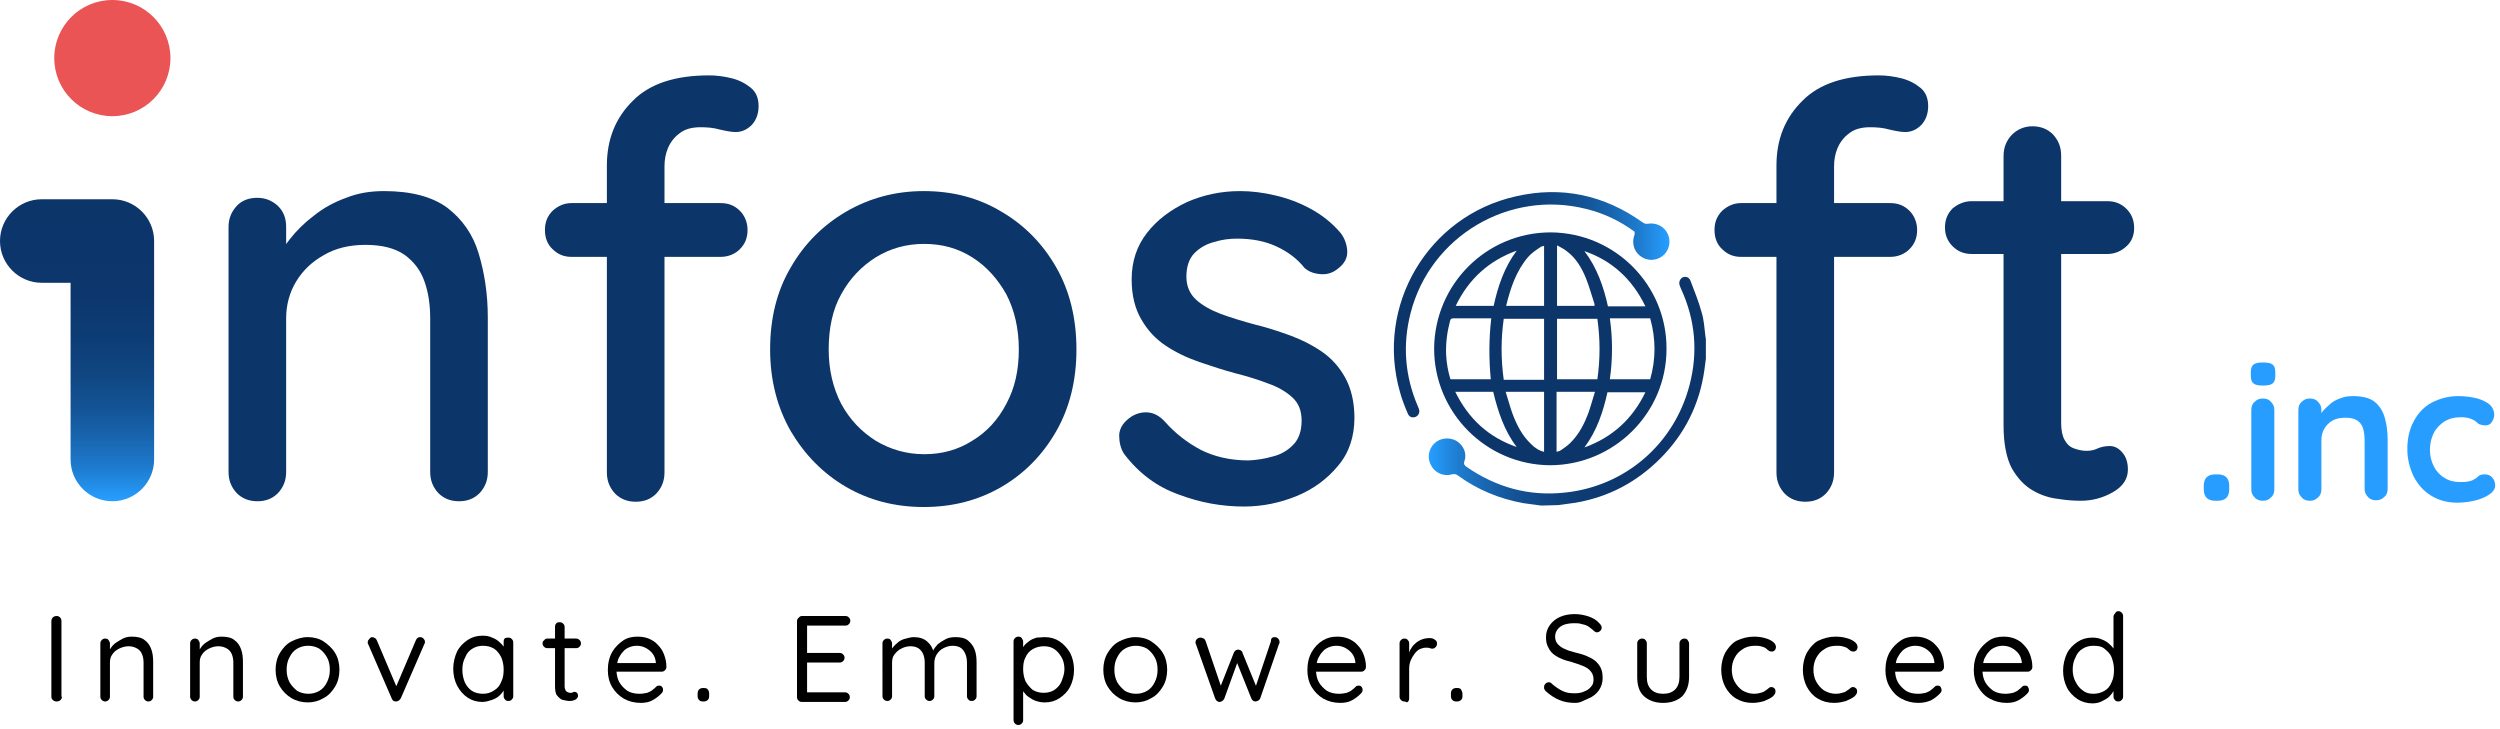
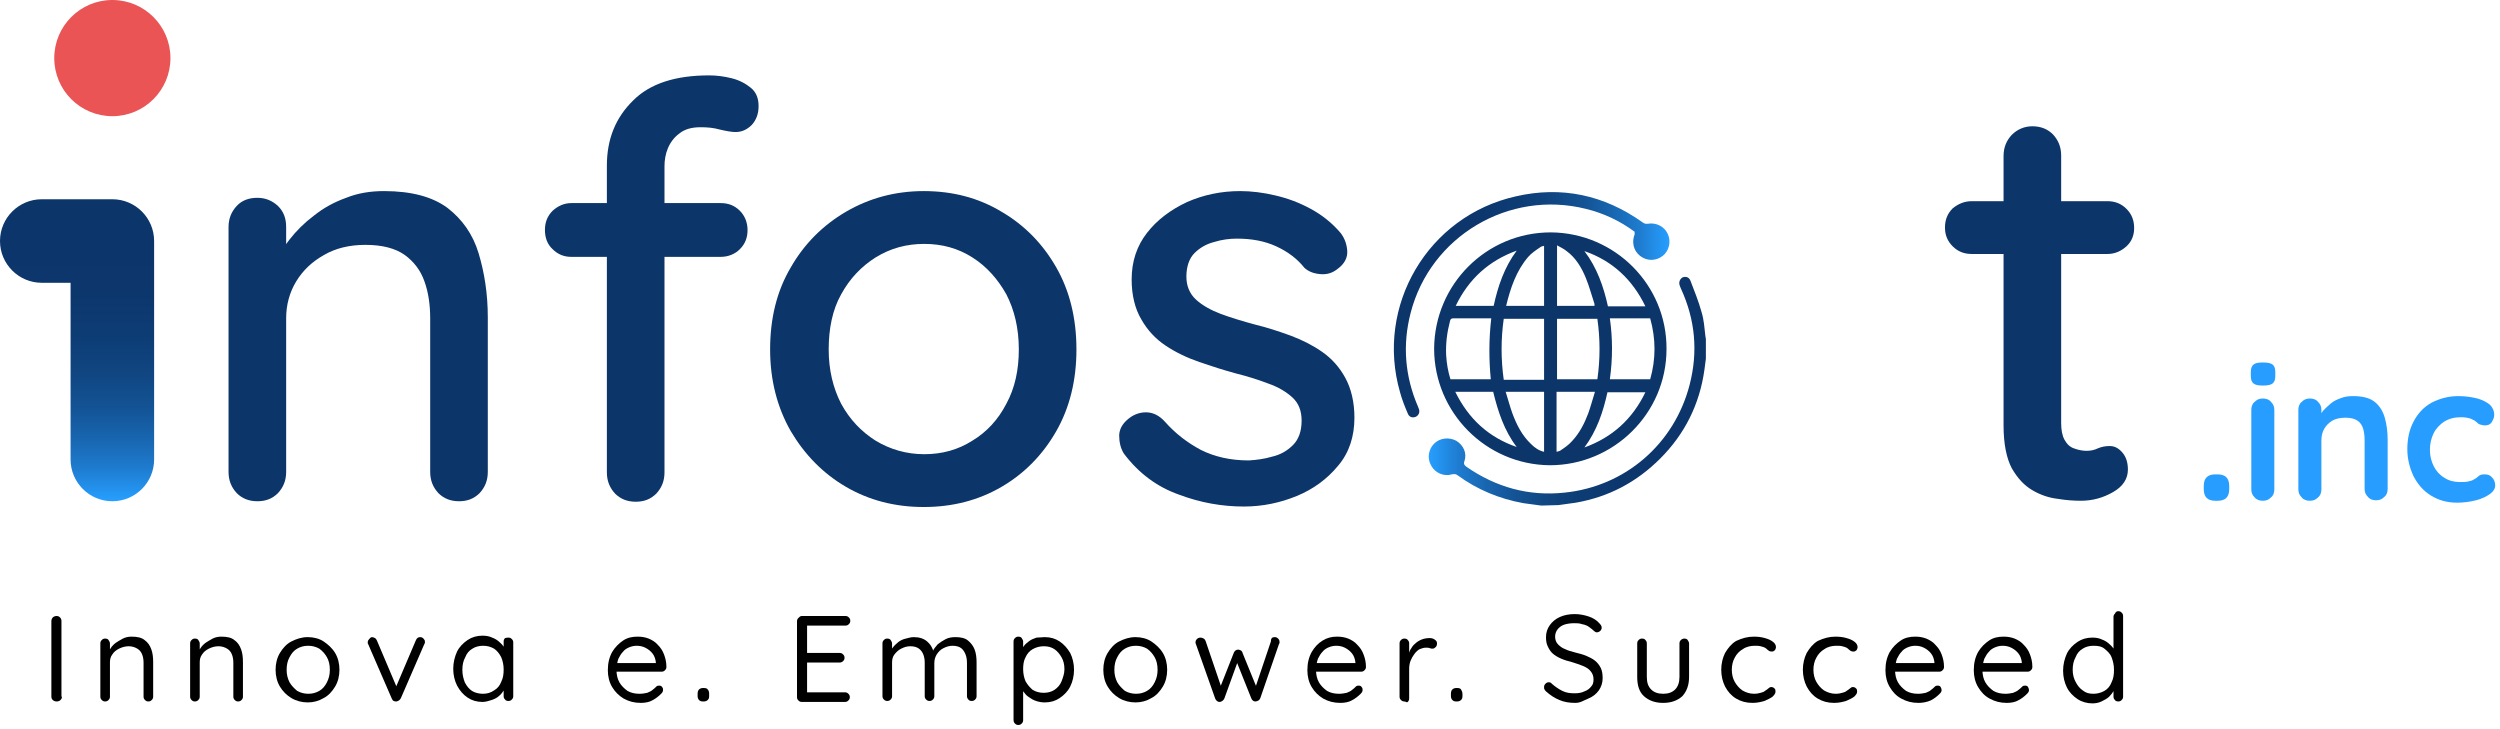
<svg xmlns="http://www.w3.org/2000/svg" version="1.1" id="Layer_2_00000108272206160685435170000014711028215123073940_" x="0px" y="0px" viewBox="0 0 520.7 151.8" style="enable-background:new 0 0 520.7 151.8;" xml:space="preserve">
  <style type="text/css">
	.st0{enable-background:new    ;}
	.st1{fill:#0C356A;}
	.st2{fill:url(#SVGID_1_);}
	.st3{fill:url(#SVGID_00000141456586949587356600000007378602639257653157_);}
	.st4{fill:#EA5455;}
	.st5{fill:url(#SVGID_00000072991552883141919590000002171076838576153753_);}
	.st6{fill:#279EFF;}
</style>
  <g id="Layer_1-2">
    <g class="st0">
      <path class="st1" d="M80,39.8c5.7,0,10.1,1.2,13.2,3.5c3.1,2.4,5.3,5.5,6.5,9.5c1.2,4,1.9,8.4,1.9,13.3v32.2    c0,1.8-0.6,3.2-1.7,4.4c-1.2,1.2-2.6,1.7-4.3,1.7c-1.8,0-3.2-0.6-4.3-1.7c-1.1-1.2-1.7-2.6-1.7-4.4v-32c0-2.9-0.4-5.5-1.2-7.7    c-0.8-2.3-2.2-4.1-4.1-5.5c-2-1.4-4.7-2.1-8.2-2.1c-3.3,0-6.2,0.7-8.6,2.1c-2.5,1.4-4.4,3.2-5.8,5.5c-1.4,2.3-2.1,4.9-2.1,7.7v32    c0,1.8-0.6,3.2-1.7,4.4c-1.2,1.2-2.6,1.7-4.3,1.7c-1.8,0-3.2-0.6-4.3-1.7c-1.1-1.2-1.7-2.6-1.7-4.4V47.3c0-1.8,0.6-3.2,1.7-4.4    c1.1-1.2,2.6-1.7,4.3-1.7c1.7,0,3.1,0.6,4.3,1.7c1.2,1.2,1.7,2.6,1.7,4.4v6.7l-2.2,1.2c0.6-1.8,1.5-3.5,2.9-5.3    c1.4-1.8,3.1-3.5,5.1-5c2-1.6,4.2-2.8,6.7-3.7C74.6,40.2,77.2,39.8,80,39.8z" />
    </g>
    <g class="st0">
      <path class="st1" d="M150.1,42.3c1.6,0,2.9,0.5,4,1.6c1,1,1.6,2.4,1.6,4c0,1.6-0.5,2.9-1.6,4c-1,1-2.4,1.6-4,1.6H119    c-1.5,0-2.8-0.5-3.9-1.6c-1.1-1-1.6-2.4-1.6-4c0-1.6,0.5-2.9,1.6-4c1.1-1,2.4-1.6,3.9-1.6H150.1z M147.7,15.7    c1.5,0,3.1,0.2,4.7,0.6c1.6,0.4,2.9,1.1,4,2c1.1,0.9,1.6,2.2,1.6,3.8c0,1.6-0.5,2.9-1.4,3.9c-1,1-2.1,1.5-3.4,1.5    c-0.8,0-1.9-0.2-3.2-0.5c-1.4-0.4-2.7-0.5-4.1-0.5c-1.8,0-3.3,0.4-4.4,1.3c-1.1,0.8-1.9,1.9-2.4,3.1c-0.5,1.2-0.7,2.5-0.7,3.7    v63.8c0,1.8-0.6,3.2-1.7,4.4c-1.2,1.2-2.6,1.7-4.3,1.7c-1.8,0-3.2-0.6-4.3-1.7c-1.1-1.2-1.7-2.6-1.7-4.4V34.5    c0-5.5,1.8-10,5.5-13.6C135.4,17.4,140.7,15.7,147.7,15.7z" />
    </g>
    <g class="st0">
      <path class="st1" d="M224.2,72.8c0,6.4-1.4,12.1-4.2,17c-2.8,4.9-6.6,8.8-11.4,11.6c-4.8,2.8-10.2,4.2-16.2,4.2    s-11.4-1.4-16.2-4.2c-4.8-2.8-8.6-6.7-11.5-11.6c-2.8-4.9-4.3-10.6-4.3-17c0-6.5,1.4-12.2,4.3-17.1c2.8-4.9,6.7-8.8,11.5-11.6    c4.8-2.8,10.2-4.3,16.2-4.3s11.4,1.4,16.2,4.3c4.8,2.8,8.6,6.7,11.4,11.6C222.8,60.6,224.2,66.3,224.2,72.8z M212.2,72.8    c0-4.4-0.9-8.2-2.6-11.5c-1.8-3.2-4.1-5.8-7.1-7.7c-3-1.9-6.3-2.8-10-2.8c-3.7,0-7,0.9-10.1,2.8c-3,1.9-5.4,4.4-7.2,7.7    c-1.8,3.2-2.6,7.1-2.6,11.5c0,4.2,0.9,8,2.6,11.3c1.8,3.3,4.2,5.8,7.2,7.7c3,1.8,6.4,2.8,10.1,2.8c3.7,0,7-0.9,10-2.8    c3-1.8,5.4-4.4,7.1-7.7C211.4,80.8,212.2,77,212.2,72.8z" />
      <path class="st1" d="M234.1,94.5c-0.7-1.1-1-2.4-1-3.9c0.1-1.5,0.9-2.7,2.5-3.8c1.1-0.7,2.3-1,3.5-0.9c1.2,0.1,2.4,0.7,3.5,1.9    c2.2,2.5,4.7,4.4,7.5,5.9c2.8,1.4,6.1,2.2,10,2.2c1.6-0.1,3.2-0.3,4.9-0.8c1.7-0.4,3.1-1.2,4.3-2.4c1.2-1.2,1.8-2.9,1.8-5.1    c0-2-0.6-3.6-1.9-4.8c-1.3-1.2-3-2.2-5-2.9c-2.1-0.8-4.3-1.5-6.7-2.1c-2.6-0.7-5.1-1.5-7.7-2.4c-2.6-0.9-4.9-2-7-3.4    c-2.1-1.4-3.8-3.2-5.1-5.5c-1.3-2.2-2-5-2-8.3c0-3.8,1.1-7,3.2-9.7c2.1-2.7,4.9-4.8,8.3-6.4c3.4-1.5,7.1-2.3,11.1-2.3    c2.3,0,4.8,0.3,7.3,0.9c2.6,0.6,5,1.5,7.4,2.8c2.4,1.3,4.5,3,6.2,5c0.8,1,1.3,2.3,1.4,3.7c0.1,1.4-0.5,2.7-2,3.8    c-1,0.8-2.1,1.2-3.5,1.1c-1.4-0.1-2.5-0.5-3.4-1.3c-1.5-1.9-3.5-3.4-5.9-4.5c-2.4-1.1-5.1-1.6-8.2-1.6c-1.5,0-3.1,0.2-4.7,0.7    c-1.6,0.4-3,1.2-4.1,2.3c-1.1,1.1-1.7,2.8-1.7,4.9c0,2,0.7,3.6,2,4.8c1.3,1.2,3.1,2.2,5.2,3c2.2,0.8,4.5,1.5,7.1,2.2    c2.5,0.6,4.9,1.4,7.4,2.3c2.4,0.9,4.6,2,6.6,3.4c2,1.4,3.6,3.2,4.8,5.4c1.2,2.2,1.9,5,1.9,8.3c0,3.9-1.1,7.3-3.4,10    c-2.3,2.8-5.2,4.9-8.6,6.3s-7.1,2.2-11,2.2c-4.6,0-9.1-0.8-13.6-2.5C241,101.4,237.2,98.6,234.1,94.5z" />
    </g>
    <g class="st0">
-       <path class="st1" d="M393.7,42.3c1.6,0,2.9,0.5,4,1.6c1,1,1.6,2.4,1.6,4c0,1.6-0.5,2.9-1.6,4c-1,1-2.4,1.6-4,1.6h-31.1    c-1.5,0-2.8-0.5-3.9-1.6c-1.1-1-1.6-2.4-1.6-4c0-1.6,0.5-2.9,1.6-4c1.1-1,2.4-1.6,3.9-1.6H393.7z M391.3,15.7    c1.5,0,3.1,0.2,4.7,0.6c1.6,0.4,2.9,1.1,4,2c1.1,0.9,1.6,2.2,1.6,3.8c0,1.6-0.5,2.9-1.4,3.9c-1,1-2.1,1.5-3.4,1.5    c-0.8,0-1.9-0.2-3.2-0.5c-1.4-0.4-2.7-0.5-4.1-0.5c-1.8,0-3.3,0.4-4.4,1.3c-1.1,0.8-1.9,1.9-2.4,3.1c-0.5,1.2-0.7,2.5-0.7,3.7    v63.8c0,1.8-0.6,3.2-1.7,4.4c-1.2,1.2-2.6,1.7-4.3,1.7c-1.8,0-3.2-0.6-4.3-1.7c-1.1-1.2-1.7-2.6-1.7-4.4V34.5    c0-5.5,1.8-10,5.5-13.6C379,17.4,384.3,15.7,391.3,15.7z" />
-     </g>
+       </g>
    <g class="st0">
      <path class="st1" d="M410.7,41.9h28.2c1.6,0,2.9,0.5,4,1.6s1.6,2.4,1.6,4c0,1.5-0.5,2.8-1.6,3.8c-1.1,1-2.4,1.6-4,1.6h-28.2    c-1.6,0-2.9-0.5-4-1.6c-1.1-1.1-1.6-2.4-1.6-3.9c0-1.6,0.5-2.9,1.6-4C407.8,42.5,409.1,41.9,410.7,41.9z M423.3,26.3    c1.8,0,3.2,0.6,4.3,1.7c1.1,1.2,1.7,2.6,1.7,4.4v55.7c0,1.4,0.2,2.6,0.7,3.5c0.5,0.9,1.1,1.5,2,1.8c0.8,0.3,1.7,0.5,2.6,0.5    c0.9,0,1.7-0.2,2.3-0.5c0.7-0.3,1.5-0.5,2.5-0.5s1.8,0.4,2.6,1.3c0.8,0.9,1.2,2.1,1.2,3.6c0,1.9-1,3.5-3.1,4.7    c-2.1,1.2-4.3,1.8-6.7,1.8c-1.4,0-3-0.1-4.8-0.4c-1.8-0.2-3.6-0.8-5.3-1.8c-1.7-1-3.1-2.5-4.3-4.6c-1.1-2.1-1.7-5.1-1.7-8.9V32.5    c0-1.8,0.6-3.2,1.7-4.4C420.2,26.9,421.7,26.3,423.3,26.3z" />
    </g>
    <linearGradient id="SVGID_1_" gradientUnits="userSpaceOnUse" x1="297.612" y1="71.442" x2="355.56" y2="71.442" gradientTransform="matrix(1 0 0 -1 0 153)">
      <stop offset="0" style="stop-color:#279EFF" />
      <stop offset="3.000000e-02" style="stop-color:#2495F2" />
      <stop offset="0.11" style="stop-color:#1E7BCE" />
      <stop offset="0.21" style="stop-color:#1865AF" />
      <stop offset="0.31" style="stop-color:#135395" />
      <stop offset="0.42" style="stop-color:#104682" />
      <stop offset="0.55" style="stop-color:#0D3C74" />
      <stop offset="0.71" style="stop-color:#0C366C" />
      <stop offset="1" style="stop-color:#0C356A" />
    </linearGradient>
    <path class="st2" d="M321,105.3c-1.2-0.2-2.5-0.3-3.7-0.5c-5-0.9-9.6-2.8-13.7-5.8c-0.4-0.3-0.7-0.3-1.2-0.2   c-1.7,0.5-3.5-0.3-4.3-1.8c-0.9-1.5-0.6-3.4,0.6-4.6c1.2-1.2,3.1-1.4,4.6-0.6c1.5,0.9,2.3,2.6,1.7,4.3c-0.2,0.5,0,0.8,0.4,1.1   c6.2,4.3,13,6.2,20.5,5.4c12.6-1.3,22.8-10.1,26-22.4c1.8-6.9,1.2-13.6-1.8-20.1c-0.1-0.2-0.1-0.3-0.2-0.5   c-0.3-0.7-0.1-1.4,0.5-1.8c0.7-0.3,1.4-0.1,1.7,0.7c0.8,2.1,1.7,4.3,2.3,6.5c0.5,1.6,0.6,3.3,0.8,5c0,0.2,0.1,0.4,0.1,0.6v4.1   c-0.1,0.8-0.2,1.6-0.3,2.3c-1,7.2-4.1,13.4-9.2,18.5c-4.9,4.9-10.7,8-17.6,9.2c-1.2,0.2-2.4,0.3-3.6,0.5L321,105.3L321,105.3z" />
    <path class="st1" d="M298.7,72.6c0.1-13.4,10.9-24.2,24.3-24.2c13.4,0.1,24.2,11,24.1,24.3c0,13.4-11,24.2-24.3,24.2   C309.5,96.8,298.7,85.9,298.7,72.6z M313.2,66.4c-0.6,4.2-0.6,8.4,0,12.7h8.4V66.4H313.2z M332.7,66.4h-8.4V79h8.4   C333.3,74.8,333.3,70.6,332.7,66.4z M310.6,66.3c-2.7,0-5.2,0-7.8,0c-0.5,0-0.7,0.1-0.8,0.6c-0.6,2.3-0.9,4.6-0.8,7   c0.1,1.8,0.4,3.5,0.9,5.1h8.4C310.1,74.8,310.1,70.6,310.6,66.3L310.6,66.3z M343.7,66.3h-8.4c0.6,4.2,0.6,8.4,0,12.7h8.4   C344.9,74.8,344.9,70.6,343.7,66.3z M313.7,63.7h7.9V51.2c-0.3,0.1-0.6,0.1-0.8,0.3c-0.9,0.6-1.8,1.2-2.5,2   C315.8,56.4,314.6,60,313.7,63.7z M324.2,63.7h7.9c0-0.2,0-0.3,0-0.4c-0.6-1.8-1.1-3.7-1.8-5.4c-0.9-2.2-2.1-4.2-4-5.6   c-0.6-0.5-1.3-0.8-2-1.2V63.7L324.2,63.7z M321.6,94.1V81.6h-8c0.5,1.6,0.9,3.1,1.4,4.5c0.9,2.4,2,4.6,3.9,6.4   C319.7,93.3,320.6,93.9,321.6,94.1L321.6,94.1z M324.2,81.6v12.5c0.3-0.1,0.5-0.1,0.7-0.2c0.9-0.6,1.8-1.2,2.5-2   c1.6-1.7,2.6-3.7,3.4-5.8c0.5-1.4,0.9-2.9,1.4-4.5L324.2,81.6L324.2,81.6z M342.7,63.8c-2.7-5.6-6.9-9.5-12.7-11.5   c2.6,3.4,4,7.4,4.9,11.5H342.7z M315.9,52.2c-5.8,2.1-10,5.9-12.7,11.5h7.9C312,59.6,313.3,55.7,315.9,52.2L315.9,52.2z M330,93.2   c5.8-2.1,10-5.9,12.7-11.5h-7.9C333.9,85.8,332.6,89.7,330,93.2z M315.9,93.1c-2.6-3.4-3.9-7.4-4.9-11.5h-7.9   C305.9,87.3,310.1,91.1,315.9,93.1L315.9,93.1z" />
    <linearGradient id="SVGID_00000060739722346903283580000010900377199050439315_" gradientUnits="userSpaceOnUse" x1="290.323" y1="89.507" x2="347.624" y2="89.507" gradientTransform="matrix(1 0 0 -1 0 153)">
      <stop offset="0" style="stop-color:#0C356A" />
      <stop offset="0.29" style="stop-color:#0C366C" />
      <stop offset="0.45" style="stop-color:#0D3C74" />
      <stop offset="0.58" style="stop-color:#104682" />
      <stop offset="0.69" style="stop-color:#135395" />
      <stop offset="0.79" style="stop-color:#1865AF" />
      <stop offset="0.89" style="stop-color:#1E7BCE" />
      <stop offset="0.97" style="stop-color:#2495F2" />
      <stop offset="1" style="stop-color:#279EFF" />
    </linearGradient>
    <path style="fill:url(#SVGID_00000060739722346903283580000010900377199050439315_);" d="M340.5,48.3c-3.1-2.3-6.5-3.9-10.2-4.8   c-16-4-32.4,5.7-36.5,21.7c-1.7,6.6-1.2,13.1,1.5,19.4c0.1,0.2,0.1,0.3,0.2,0.5c0.3,0.7,0,1.4-0.6,1.7c-0.7,0.3-1.4,0.1-1.7-0.7   c-0.6-1.4-1.2-2.9-1.6-4.4c-5.2-18,5.8-36.7,24.1-40.8c9.5-2.2,18.4-0.3,26.4,5.4c0.3,0.2,0.6,0.4,1.1,0.3c1.8-0.3,3.5,0.6,4.2,2.2   c0.7,1.6,0.2,3.5-1.1,4.5c-1.4,1.1-3.3,1.1-4.7,0c-1.4-1.1-1.8-2.9-1.1-4.6C340.4,48.6,340.4,48.5,340.5,48.3z" />
    <circle class="st4" cx="23.4" cy="12.1" r="12.1" />
    <linearGradient id="SVGID_00000120516460803298236890000008867840775146994560_" gradientUnits="userSpaceOnUse" x1="16.06" y1="48.66" x2="16.06" y2="111.52" gradientTransform="matrix(1 0 0 -1 0 153)">
      <stop offset="0" style="stop-color:#279EFF" />
      <stop offset="3.000000e-02" style="stop-color:#2495F2" />
      <stop offset="0.11" style="stop-color:#1E7BCE" />
      <stop offset="0.21" style="stop-color:#1865AF" />
      <stop offset="0.31" style="stop-color:#135395" />
      <stop offset="0.42" style="stop-color:#104682" />
      <stop offset="0.55" style="stop-color:#0D3C74" />
      <stop offset="0.71" style="stop-color:#0C366C" />
      <stop offset="1" style="stop-color:#0C356A" />
    </linearGradient>
    <path style="fill:url(#SVGID_00000120516460803298236890000008867840775146994560_);" d="M23.4,41.5H8.7c-4.8,0-8.7,3.9-8.7,8.7   l0,0c0,4.8,3.9,8.7,8.7,8.7h6v36.8c0,4.8,3.9,8.7,8.7,8.7s8.7-3.9,8.7-8.7V50.2l0,0C32.1,45.4,28.2,41.5,23.4,41.5L23.4,41.5z" />
    <g class="st0">
      <path class="st6" d="M461.4,104.3c-0.8,0-1.4-0.2-1.8-0.6c-0.4-0.4-0.6-1-0.6-1.8v-0.7c0-0.8,0.2-1.4,0.6-1.8    c0.4-0.4,1-0.6,1.8-0.6h0.5c0.8,0,1.4,0.2,1.8,0.6c0.4,0.4,0.6,1,0.6,1.8v0.7c0,0.8-0.2,1.4-0.6,1.8c-0.4,0.4-1,0.6-1.8,0.6H461.4    z" />
      <path class="st6" d="M471.3,80.3c-0.9,0-1.5-0.1-1.9-0.4c-0.4-0.3-0.6-0.8-0.6-1.6v-0.8c0-0.8,0.2-1.3,0.6-1.6s1-0.4,1.9-0.4    c0.9,0,1.6,0.1,2,0.4c0.4,0.3,0.6,0.8,0.6,1.6v0.8c0,0.8-0.2,1.3-0.6,1.6C472.9,80.2,472.2,80.3,471.3,80.3z M473.7,101.9    c0,0.7-0.2,1.3-0.7,1.7c-0.5,0.5-1,0.7-1.7,0.7s-1.3-0.2-1.7-0.7c-0.5-0.5-0.7-1-0.7-1.7V85.4c0-0.7,0.2-1.3,0.7-1.7    c0.5-0.5,1-0.7,1.7-0.7s1.3,0.2,1.7,0.7c0.5,0.5,0.7,1,0.7,1.7V101.9z" />
      <path class="st6" d="M490.1,82.5c2,0,3.5,0.4,4.5,1.2c1,0.8,1.7,1.9,2.1,3.3c0.4,1.4,0.6,2.9,0.6,4.6v10.2c0,0.7-0.2,1.3-0.7,1.7    c-0.5,0.5-1,0.7-1.7,0.7s-1.3-0.2-1.7-0.7c-0.5-0.5-0.7-1-0.7-1.7V91.7c0-0.9-0.1-1.7-0.3-2.4c-0.2-0.7-0.6-1.3-1.2-1.7    c-0.6-0.4-1.4-0.6-2.5-0.6c-1.1,0-2,0.2-2.7,0.6c-0.7,0.4-1.3,1-1.7,1.7c-0.4,0.7-0.6,1.5-0.6,2.4v10.2c0,0.7-0.2,1.3-0.7,1.7    c-0.5,0.5-1,0.7-1.7,0.7c-0.7,0-1.3-0.2-1.7-0.7c-0.5-0.5-0.7-1-0.7-1.7V85.4c0-0.7,0.2-1.3,0.7-1.7c0.5-0.5,1-0.7,1.7-0.7    c0.7,0,1.3,0.2,1.7,0.7c0.5,0.5,0.7,1,0.7,1.7v1.7l-0.6-0.1c0.2-0.5,0.6-0.9,1-1.5c0.5-0.5,1-1,1.6-1.5c0.6-0.5,1.3-0.8,2.1-1.1    S489.2,82.5,490.1,82.5z" />
      <path class="st6" d="M512,82.5c1.5,0,2.8,0.2,4,0.5c1.1,0.3,2,0.8,2.6,1.3c0.6,0.6,0.9,1.3,0.9,2.1c0,0.5-0.2,1-0.5,1.5    c-0.3,0.5-0.8,0.7-1.4,0.7c-0.4,0-0.8-0.1-1.1-0.2c-0.3-0.1-0.5-0.3-0.7-0.5c-0.2-0.2-0.5-0.4-0.8-0.5c-0.3-0.2-0.7-0.3-1.2-0.4    s-1-0.1-1.2-0.1c-1.4,0-2.5,0.3-3.5,0.9c-0.9,0.6-1.7,1.4-2.2,2.4c-0.5,1-0.8,2.2-0.8,3.5c0,1.3,0.3,2.4,0.8,3.4    c0.5,1,1.2,1.8,2.2,2.4c0.9,0.6,2,0.9,3.2,0.9c0.7,0,1.2,0,1.7-0.1c0.5-0.1,0.9-0.2,1.2-0.4c0.4-0.2,0.7-0.4,1-0.7    s0.7-0.4,1.3-0.4c0.7,0,1.2,0.2,1.6,0.7c0.4,0.4,0.6,1,0.6,1.6c0,0.7-0.4,1.3-1.1,1.8c-0.7,0.5-1.7,1-2.9,1.3    c-1.2,0.3-2.5,0.5-3.9,0.5c-2.1,0-3.9-0.5-5.5-1.5s-2.7-2.3-3.6-4c-0.8-1.7-1.3-3.6-1.3-5.6c0-2.2,0.4-4.1,1.3-5.8    c0.9-1.7,2.1-3,3.7-3.9C508.1,83,510,82.5,512,82.5z" />
    </g>
    <g class="st0">
      <path d="M12.9,145.1c0,0.3-0.1,0.5-0.3,0.7c-0.2,0.2-0.5,0.3-0.8,0.3c-0.3,0-0.6-0.1-0.8-0.3c-0.2-0.2-0.3-0.4-0.3-0.7v-15.7    c0-0.3,0.1-0.6,0.3-0.8c0.2-0.2,0.5-0.3,0.8-0.3c0.3,0,0.5,0.1,0.7,0.3s0.3,0.4,0.3,0.8V145.1z" />
      <path d="M27.4,132.6c1.2,0,2.1,0.2,2.7,0.7c0.7,0.5,1.1,1.1,1.4,1.9c0.3,0.8,0.4,1.7,0.4,2.7v7.2c0,0.3-0.1,0.5-0.3,0.7    c-0.2,0.2-0.4,0.3-0.7,0.3s-0.5-0.1-0.7-0.3c-0.2-0.2-0.3-0.4-0.3-0.7V138c0-0.6-0.1-1.2-0.3-1.7c-0.2-0.5-0.5-0.9-1-1.2    c-0.5-0.3-1.1-0.5-1.8-0.5c-0.7,0-1.4,0.2-2,0.5c-0.6,0.3-1.1,0.7-1.4,1.2c-0.4,0.5-0.5,1.1-0.5,1.7v7.1c0,0.3-0.1,0.5-0.3,0.7    s-0.4,0.3-0.7,0.3c-0.3,0-0.5-0.1-0.7-0.3c-0.2-0.2-0.3-0.4-0.3-0.7V134c0-0.3,0.1-0.5,0.3-0.7c0.2-0.2,0.4-0.3,0.7-0.3    c0.3,0,0.6,0.1,0.7,0.3s0.3,0.4,0.3,0.7v1.8l-0.5,0.6c0.1-0.4,0.3-0.9,0.6-1.3c0.3-0.5,0.7-0.9,1.1-1.2s1-0.6,1.5-0.9    C26.2,132.7,26.8,132.6,27.4,132.6z" />
      <path d="M46.1,132.6c1.2,0,2.1,0.2,2.7,0.7c0.7,0.5,1.1,1.1,1.4,1.9c0.3,0.8,0.4,1.7,0.4,2.7v7.2c0,0.3-0.1,0.5-0.3,0.7    c-0.2,0.2-0.4,0.3-0.7,0.3s-0.5-0.1-0.7-0.3c-0.2-0.2-0.3-0.4-0.3-0.7V138c0-0.6-0.1-1.2-0.3-1.7c-0.2-0.5-0.5-0.9-1-1.2    c-0.5-0.3-1.1-0.5-1.8-0.5c-0.7,0-1.4,0.2-2,0.5c-0.6,0.3-1.1,0.7-1.4,1.2c-0.4,0.5-0.5,1.1-0.5,1.7v7.1c0,0.3-0.1,0.5-0.3,0.7    s-0.4,0.3-0.7,0.3c-0.3,0-0.5-0.1-0.7-0.3c-0.2-0.2-0.3-0.4-0.3-0.7V134c0-0.3,0.1-0.5,0.3-0.7c0.2-0.2,0.4-0.3,0.7-0.3    c0.3,0,0.6,0.1,0.7,0.3s0.3,0.4,0.3,0.7v1.8l-0.5,0.6c0.1-0.4,0.3-0.9,0.6-1.3c0.3-0.5,0.7-0.9,1.1-1.2s1-0.6,1.5-0.9    C44.9,132.7,45.5,132.6,46.1,132.6z" />
    </g>
    <g class="st0">
      <path d="M70.7,139.5c0,1.3-0.3,2.5-0.9,3.5c-0.6,1-1.4,1.9-2.4,2.4c-1,0.6-2.1,0.9-3.3,0.9c-1.2,0-2.4-0.3-3.4-0.9    c-1-0.6-1.8-1.4-2.4-2.4c-0.6-1-0.9-2.2-0.9-3.5s0.3-2.5,0.9-3.5c0.6-1,1.4-1.9,2.4-2.4s2.1-0.9,3.4-0.9c1.2,0,2.4,0.3,3.3,0.9    s1.8,1.4,2.4,2.4C70.4,137,70.7,138.2,70.7,139.5z M68.7,139.5c0-1-0.2-1.9-0.6-2.6s-0.9-1.3-1.6-1.8c-0.7-0.4-1.5-0.6-2.3-0.6    c-0.9,0-1.6,0.2-2.3,0.6c-0.7,0.4-1.2,1-1.6,1.8c-0.4,0.7-0.6,1.6-0.6,2.6c0,1,0.2,1.8,0.6,2.6c0.4,0.7,1,1.3,1.6,1.8    c0.7,0.4,1.5,0.6,2.3,0.6c0.9,0,1.6-0.2,2.3-0.6c0.7-0.4,1.2-1,1.6-1.8S68.7,140.5,68.7,139.5z" />
    </g>
    <g class="st0">
      <path d="M77.5,132.7c0.2,0,0.4,0.1,0.6,0.2c0.2,0.1,0.3,0.3,0.4,0.5l4.2,9.9l-0.4,0.2l4.3-10.1c0.2-0.5,0.5-0.7,0.9-0.7    c0.3,0,0.5,0.1,0.7,0.3s0.3,0.4,0.3,0.6c0,0.1,0,0.2,0,0.3c0,0.1-0.1,0.2-0.1,0.2l-4.9,11.3c-0.2,0.4-0.5,0.6-0.9,0.7    c-0.2,0-0.4,0-0.6-0.1s-0.3-0.3-0.4-0.5l-4.9-11.3c0-0.1-0.1-0.1-0.1-0.2s0-0.2,0-0.3c0-0.2,0.1-0.4,0.3-0.6    S77.2,132.7,77.5,132.7z" />
    </g>
    <g class="st0">
      <path d="M105.9,132.8c0.3,0,0.5,0.1,0.7,0.3c0.2,0.2,0.3,0.4,0.3,0.7v11.2c0,0.3-0.1,0.5-0.3,0.7c-0.2,0.2-0.4,0.3-0.7,0.3    c-0.3,0-0.6-0.1-0.7-0.3c-0.2-0.2-0.3-0.4-0.3-0.7v-2.4l0.5-0.1c0,0.4-0.1,0.8-0.4,1.2c-0.3,0.4-0.6,0.9-1,1.2    c-0.4,0.4-1,0.7-1.6,0.9c-0.6,0.2-1.3,0.4-1.9,0.4c-1.2,0-2.2-0.3-3.1-0.9c-0.9-0.6-1.6-1.4-2.2-2.5c-0.5-1-0.8-2.2-0.8-3.5    c0-1.3,0.3-2.5,0.8-3.6c0.5-1,1.3-1.8,2.2-2.4c0.9-0.6,1.9-0.9,3.1-0.9c0.7,0,1.4,0.1,2,0.4c0.6,0.2,1.2,0.6,1.6,1    c0.5,0.4,0.8,0.9,1.1,1.3c0.3,0.5,0.4,1,0.4,1.5l-0.7-0.2v-2.8c0-0.3,0.1-0.5,0.3-0.7C105.3,132.9,105.5,132.8,105.9,132.8z     M100.6,144.5c0.8,0,1.6-0.2,2.3-0.7c0.7-0.4,1.2-1,1.5-1.8c0.4-0.8,0.5-1.6,0.5-2.6c0-0.9-0.2-1.8-0.5-2.5    c-0.4-0.8-0.9-1.4-1.5-1.8c-0.7-0.4-1.4-0.6-2.3-0.6c-0.8,0-1.6,0.2-2.2,0.6c-0.7,0.4-1.2,1-1.5,1.8c-0.4,0.7-0.6,1.6-0.6,2.6    c0,1,0.2,1.8,0.5,2.6c0.4,0.8,0.9,1.4,1.5,1.8S99.8,144.5,100.6,144.5z" />
    </g>
    <g class="st0">
-       <path d="M114,133h6c0.3,0,0.5,0.1,0.7,0.3c0.2,0.2,0.3,0.4,0.3,0.7c0,0.3-0.1,0.5-0.3,0.7c-0.2,0.2-0.4,0.3-0.7,0.3h-6    c-0.3,0-0.5-0.1-0.7-0.3c-0.2-0.2-0.3-0.4-0.3-0.7c0-0.3,0.1-0.5,0.3-0.6C113.5,133.1,113.7,133,114,133z M116.6,129.6    c0.3,0,0.5,0.1,0.7,0.3s0.3,0.4,0.3,0.7v12.3c0,0.4,0.1,0.7,0.2,0.9c0.1,0.2,0.3,0.3,0.5,0.4s0.4,0.1,0.6,0.1c0.2,0,0.3,0,0.4-0.1    s0.3-0.1,0.4-0.1c0.2,0,0.3,0.1,0.5,0.2c0.1,0.2,0.2,0.4,0.2,0.6c0,0.3-0.2,0.6-0.5,0.8c-0.4,0.2-0.8,0.3-1.2,0.3    c-0.2,0-0.5,0-0.9-0.1s-0.7-0.1-1-0.3c-0.3-0.2-0.6-0.5-0.9-0.9c-0.2-0.4-0.3-1-0.3-1.8v-12.4c0-0.3,0.1-0.5,0.3-0.7    S116.3,129.6,116.6,129.6z" />
-     </g>
+       </g>
    <g class="st0">
      <path d="M133.5,146.4c-1.4,0-2.5-0.3-3.6-0.9c-1-0.6-1.8-1.4-2.4-2.4c-0.6-1-0.9-2.2-0.9-3.5c0-1.5,0.3-2.7,0.9-3.8    c0.6-1,1.4-1.8,2.3-2.4s1.9-0.8,3-0.8c0.8,0,1.5,0.1,2.3,0.4c0.7,0.3,1.4,0.7,1.9,1.3c0.6,0.6,1,1.2,1.3,2    c0.3,0.8,0.5,1.6,0.5,2.6c0,0.3-0.1,0.5-0.3,0.7c-0.2,0.2-0.4,0.3-0.7,0.3h-10.1l-0.5-1.8h9.8l-0.4,0.4v-0.6    c-0.1-0.7-0.3-1.3-0.7-1.8c-0.4-0.5-0.9-0.9-1.5-1.2c-0.6-0.3-1.2-0.4-1.8-0.4c-0.5,0-1,0.1-1.5,0.3c-0.5,0.2-1,0.5-1.3,0.9    c-0.4,0.4-0.7,0.9-1,1.5c-0.2,0.6-0.4,1.4-0.4,2.3c0,1,0.2,1.9,0.6,2.6c0.4,0.7,1,1.3,1.7,1.8c0.7,0.4,1.5,0.6,2.5,0.6    c0.6,0,1.1-0.1,1.6-0.2c0.4-0.2,0.8-0.3,1.1-0.6c0.3-0.2,0.6-0.5,0.8-0.7c0.2-0.2,0.4-0.2,0.6-0.2c0.3,0,0.5,0.1,0.6,0.3    c0.2,0.2,0.2,0.4,0.2,0.6c0,0.3-0.1,0.5-0.4,0.8c-0.5,0.5-1.1,1-1.9,1.4C135.3,146.2,134.4,146.4,133.5,146.4z" />
      <path d="M146.4,146.1c-0.4,0-0.6-0.1-0.8-0.3c-0.2-0.2-0.3-0.5-0.3-0.8v-0.5c0-0.4,0.1-0.7,0.3-0.9c0.2-0.2,0.5-0.3,0.8-0.3h0.2    c0.4,0,0.7,0.1,0.8,0.3c0.2,0.2,0.3,0.5,0.3,0.9v0.5c0,0.4-0.1,0.6-0.3,0.8c-0.2,0.2-0.5,0.3-0.8,0.3H146.4z" />
      <path d="M167,128.3h9.1c0.3,0,0.5,0.1,0.7,0.3c0.2,0.2,0.3,0.4,0.3,0.7c0,0.3-0.1,0.5-0.3,0.7c-0.2,0.2-0.4,0.3-0.7,0.3h-8.2    l0.2-0.4v6.4l-0.3-0.3h7.1c0.3,0,0.5,0.1,0.7,0.3c0.2,0.2,0.3,0.4,0.3,0.7s-0.1,0.5-0.3,0.7s-0.5,0.3-0.7,0.3h-7l0.2-0.2v6.6    l-0.2-0.2h8.1c0.3,0,0.5,0.1,0.7,0.3c0.2,0.2,0.3,0.4,0.3,0.7c0,0.3-0.1,0.5-0.3,0.7c-0.2,0.2-0.4,0.3-0.7,0.3H167    c-0.3,0-0.5-0.1-0.7-0.3s-0.3-0.4-0.3-0.7v-15.8c0-0.3,0.1-0.5,0.3-0.7S166.7,128.3,167,128.3z" />
      <path d="M190.3,132.7c1.2,0,2.1,0.3,2.8,0.9s1.2,1.4,1.4,2.5h-0.4l0.2-0.5c0.2-0.5,0.6-0.9,1-1.4c0.5-0.4,1.1-0.8,1.7-1.1    c0.6-0.3,1.3-0.4,2-0.4c1.1,0,2,0.2,2.6,0.7c0.6,0.5,1.1,1.1,1.4,1.9s0.4,1.7,0.4,2.7v7c0,0.3-0.1,0.5-0.3,0.7    c-0.2,0.2-0.4,0.3-0.7,0.3c-0.3,0-0.6-0.1-0.7-0.3c-0.2-0.2-0.3-0.4-0.3-0.7v-6.9c0-0.7-0.1-1.3-0.3-1.8c-0.2-0.5-0.5-1-0.9-1.3    s-1-0.5-1.8-0.5c-0.7,0-1.3,0.2-1.9,0.5s-1,0.7-1.4,1.3c-0.3,0.5-0.5,1.1-0.5,1.8v6.9c0,0.3-0.1,0.5-0.3,0.7    c-0.2,0.2-0.4,0.3-0.7,0.3c-0.3,0-0.5-0.1-0.7-0.3s-0.3-0.4-0.3-0.7v-7c0-0.6-0.1-1.2-0.3-1.7s-0.5-0.9-0.9-1.2    c-0.4-0.3-1-0.5-1.8-0.5c-0.7,0-1.3,0.2-1.9,0.5c-0.6,0.3-1,0.7-1.4,1.2s-0.5,1.1-0.5,1.7v7c0,0.3-0.1,0.5-0.3,0.7    s-0.4,0.3-0.7,0.3c-0.3,0-0.5-0.1-0.7-0.3c-0.2-0.2-0.3-0.4-0.3-0.7V134c0-0.3,0.1-0.5,0.3-0.7c0.2-0.2,0.4-0.3,0.7-0.3    c0.3,0,0.6,0.1,0.7,0.3s0.3,0.4,0.3,0.7v1.9l-0.6,0.6c0.1-0.4,0.2-0.9,0.5-1.3s0.6-0.8,1.1-1.2c0.4-0.4,0.9-0.7,1.5-0.9    C189.1,132.9,189.7,132.7,190.3,132.7z" />
      <path d="M217.6,132.7c1.2,0,2.2,0.3,3.1,0.9s1.6,1.4,2.2,2.4c0.5,1,0.8,2.2,0.8,3.5c0,1.3-0.3,2.5-0.8,3.5c-0.5,1-1.3,1.8-2.2,2.4    s-1.9,0.9-3.1,0.9c-0.6,0-1.2-0.1-1.8-0.3c-0.6-0.2-1.1-0.5-1.5-0.8c-0.5-0.3-0.8-0.7-1.1-1.1c-0.3-0.4-0.5-0.8-0.7-1.2l0.6-0.4    v7.5c0,0.3-0.1,0.5-0.3,0.7c-0.2,0.2-0.4,0.3-0.7,0.3c-0.3,0-0.5-0.1-0.7-0.3c-0.2-0.2-0.3-0.4-0.3-0.8v-16.3    c0-0.3,0.1-0.5,0.3-0.7c0.2-0.2,0.4-0.3,0.7-0.3c0.3,0,0.6,0.1,0.7,0.3s0.3,0.4,0.3,0.7v2.3l-0.4-0.2c0.1-0.4,0.3-0.8,0.6-1.2    c0.3-0.4,0.7-0.7,1.1-1c0.4-0.3,0.9-0.5,1.5-0.7C216.5,132.8,217.1,132.7,217.6,132.7z M217.4,134.6c-0.8,0-1.6,0.2-2.3,0.6    c-0.7,0.4-1.2,1-1.5,1.7c-0.4,0.7-0.5,1.6-0.5,2.5c0,0.9,0.2,1.8,0.5,2.5c0.4,0.7,0.9,1.3,1.5,1.8c0.7,0.4,1.4,0.6,2.3,0.6    c0.8,0,1.6-0.2,2.2-0.6c0.6-0.4,1.2-1,1.5-1.8s0.6-1.6,0.6-2.5c0-1-0.2-1.8-0.6-2.5c-0.4-0.7-0.9-1.3-1.5-1.7    C219,134.8,218.3,134.6,217.4,134.6z" />
      <path d="M243.1,139.5c0,1.3-0.3,2.5-0.9,3.5c-0.6,1-1.4,1.9-2.4,2.4c-1,0.6-2.1,0.9-3.3,0.9c-1.2,0-2.4-0.3-3.4-0.9    c-1-0.6-1.8-1.4-2.4-2.4c-0.6-1-0.9-2.2-0.9-3.5s0.3-2.5,0.9-3.5c0.6-1,1.4-1.9,2.4-2.4s2.1-0.9,3.4-0.9c1.2,0,2.4,0.3,3.3,0.9    s1.8,1.4,2.4,2.4C242.8,137,243.1,138.2,243.1,139.5z M241.1,139.5c0-1-0.2-1.9-0.6-2.6s-0.9-1.3-1.6-1.8    c-0.7-0.4-1.5-0.6-2.3-0.6c-0.9,0-1.6,0.2-2.3,0.6c-0.7,0.4-1.2,1-1.6,1.8c-0.4,0.7-0.6,1.6-0.6,2.6c0,1,0.2,1.8,0.6,2.6    c0.4,0.7,1,1.3,1.6,1.8c0.7,0.4,1.5,0.6,2.3,0.6c0.9,0,1.6-0.2,2.3-0.6c0.7-0.4,1.2-1,1.6-1.8S241.1,140.5,241.1,139.5z" />
      <path d="M265.5,132.7c0.3,0,0.5,0.1,0.7,0.3c0.2,0.2,0.3,0.4,0.3,0.7c0,0.1,0,0.1,0,0.2c0,0.1,0,0.1-0.1,0.2l-3.9,11.3    c-0.1,0.2-0.2,0.4-0.4,0.5c-0.2,0.1-0.4,0.2-0.6,0.2c-0.4,0-0.7-0.2-0.9-0.7l-3.2-8l0.5,0.1l-2.9,8c-0.2,0.4-0.5,0.6-0.9,0.7    c-0.2,0-0.4,0-0.6-0.2c-0.2-0.1-0.3-0.3-0.4-0.5l-4-11.3c-0.1-0.2-0.1-0.3-0.1-0.4c0-0.3,0.1-0.5,0.3-0.7c0.2-0.2,0.4-0.3,0.8-0.3    c0.2,0,0.4,0.1,0.6,0.2c0.2,0.1,0.3,0.3,0.4,0.5l3.4,10l-0.5,0l3-7.6c0.2-0.4,0.5-0.6,0.9-0.6c0.2,0,0.4,0.1,0.6,0.2    c0.1,0.1,0.3,0.3,0.3,0.5l3.1,7.6l-0.6,0.1l3.4-10.1C264.7,132.9,265,132.7,265.5,132.7z" />
      <path d="M279.2,146.4c-1.4,0-2.5-0.3-3.6-0.9c-1-0.6-1.8-1.4-2.4-2.4c-0.6-1-0.9-2.2-0.9-3.5c0-1.5,0.3-2.7,0.9-3.8    c0.6-1,1.3-1.8,2.3-2.4s1.9-0.8,3-0.8c0.8,0,1.5,0.1,2.3,0.4c0.7,0.3,1.4,0.7,1.9,1.3c0.6,0.6,1,1.2,1.3,2    c0.3,0.8,0.5,1.6,0.5,2.6c0,0.3-0.1,0.5-0.3,0.7c-0.2,0.2-0.4,0.3-0.7,0.3h-10.1l-0.5-1.8h9.8l-0.4,0.4v-0.6    c-0.1-0.7-0.3-1.3-0.7-1.8c-0.4-0.5-0.9-0.9-1.5-1.2c-0.6-0.3-1.2-0.4-1.8-0.4c-0.5,0-1,0.1-1.5,0.3c-0.5,0.2-1,0.5-1.3,0.9    c-0.4,0.4-0.7,0.9-1,1.5c-0.2,0.6-0.4,1.4-0.4,2.3c0,1,0.2,1.9,0.6,2.6c0.4,0.7,1,1.3,1.7,1.8c0.7,0.4,1.5,0.6,2.5,0.6    c0.6,0,1.1-0.1,1.6-0.2c0.4-0.2,0.8-0.3,1.1-0.6c0.3-0.2,0.6-0.5,0.8-0.7c0.2-0.2,0.4-0.2,0.6-0.2c0.3,0,0.5,0.1,0.6,0.3    c0.2,0.2,0.2,0.4,0.2,0.6c0,0.3-0.1,0.5-0.4,0.8c-0.5,0.5-1.1,1-1.9,1.4C281,146.2,280.1,146.4,279.2,146.4z" />
    </g>
    <g class="st0">
      <path d="M292.5,146.1c-0.3,0-0.5-0.1-0.7-0.3s-0.3-0.4-0.3-0.7V134c0-0.3,0.1-0.5,0.3-0.7s0.4-0.3,0.7-0.3c0.3,0,0.6,0.1,0.7,0.3    c0.2,0.2,0.3,0.4,0.3,0.7v3.4l-0.3-0.5c0.1-0.5,0.3-1,0.5-1.5c0.3-0.5,0.6-1,1-1.3c0.4-0.4,0.9-0.7,1.4-0.9s1.1-0.3,1.7-0.3    c0.4,0,0.7,0.1,1,0.3c0.3,0.2,0.5,0.4,0.5,0.8c0,0.4-0.1,0.6-0.3,0.8c-0.2,0.2-0.4,0.3-0.6,0.3c-0.2,0-0.4,0-0.6-0.1    c-0.2-0.1-0.5-0.1-0.8-0.1c-0.4,0-0.8,0.1-1.3,0.3c-0.4,0.2-0.8,0.6-1.1,1c-0.3,0.4-0.6,0.9-0.8,1.4c-0.2,0.5-0.3,1.1-0.3,1.7v6.2    c0,0.3-0.1,0.5-0.3,0.7S292.8,146.1,292.5,146.1z" />
    </g>
    <g class="st0">
      <path d="M303.3,146.1c-0.4,0-0.6-0.1-0.8-0.3s-0.3-0.5-0.3-0.8v-0.5c0-0.4,0.1-0.7,0.3-0.9s0.5-0.3,0.8-0.3h0.2    c0.4,0,0.7,0.1,0.8,0.3s0.3,0.5,0.3,0.9v0.5c0,0.4-0.1,0.6-0.3,0.8s-0.5,0.3-0.8,0.3H303.3z" />
      <path d="M328.1,146.4c-1.3,0-2.4-0.2-3.3-0.6c-1-0.4-1.9-1-2.8-1.8c-0.1-0.1-0.2-0.2-0.3-0.4c-0.1-0.1-0.1-0.3-0.1-0.5    c0-0.3,0.1-0.5,0.3-0.7c0.2-0.2,0.4-0.3,0.7-0.3c0.2,0,0.5,0.1,0.6,0.3c0.7,0.6,1.4,1.1,2.2,1.5s1.6,0.5,2.6,0.5    c0.7,0,1.4-0.1,2-0.4c0.6-0.2,1.1-0.6,1.4-1c0.4-0.4,0.5-0.9,0.5-1.5c0-0.7-0.2-1.2-0.6-1.7s-0.9-0.8-1.6-1.1s-1.4-0.5-2.3-0.8    c-0.8-0.2-1.5-0.4-2.2-0.7c-0.7-0.3-1.2-0.6-1.7-1c-0.5-0.4-0.8-0.9-1.1-1.5c-0.3-0.6-0.4-1.2-0.4-2c0-1,0.3-1.8,0.8-2.5    c0.5-0.7,1.2-1.3,2.1-1.7c0.9-0.4,1.9-0.6,3.1-0.6c1,0,2,0.2,2.9,0.5s1.7,0.8,2.2,1.4c0.3,0.3,0.5,0.6,0.5,0.9    c0,0.3-0.1,0.5-0.3,0.7c-0.2,0.2-0.5,0.3-0.7,0.3c-0.2,0-0.4-0.1-0.5-0.2c-0.3-0.3-0.7-0.6-1.1-0.9s-0.9-0.5-1.5-0.6    c-0.5-0.2-1.1-0.2-1.6-0.2c-0.8,0-1.5,0.1-2.1,0.3c-0.6,0.2-1.1,0.6-1.4,1s-0.5,0.9-0.5,1.5c0,0.6,0.2,1.2,0.6,1.6    c0.4,0.4,0.9,0.8,1.5,1c0.6,0.3,1.3,0.5,2.1,0.7c0.8,0.2,1.6,0.4,2.3,0.7c0.7,0.3,1.3,0.6,1.8,1c0.5,0.4,0.9,0.9,1.2,1.5    c0.3,0.6,0.4,1.3,0.4,2.2c0,0.9-0.3,1.8-0.8,2.5c-0.5,0.7-1.2,1.3-2.2,1.7S329.2,146.4,328.1,146.4z" />
      <path d="M350.8,133c0.3,0,0.6,0.1,0.7,0.3s0.3,0.4,0.3,0.7v7c0,1.7-0.5,3-1.4,4c-1,0.9-2.3,1.4-4,1.4c-1.7,0-3-0.5-4-1.4    c-1-0.9-1.4-2.3-1.4-4v-7c0-0.3,0.1-0.5,0.3-0.7s0.4-0.3,0.7-0.3c0.3,0,0.6,0.1,0.7,0.3c0.2,0.2,0.3,0.4,0.3,0.7v7    c0,1.2,0.3,2,0.9,2.6c0.6,0.6,1.4,0.9,2.5,0.9c1.1,0,1.9-0.3,2.5-0.9s0.9-1.5,0.9-2.6v-7c0-0.3,0.1-0.5,0.3-0.7    S350.6,133,350.8,133z" />
      <path d="M365.3,132.6c0.9,0,1.6,0.1,2.3,0.3s1.2,0.4,1.7,0.8c0.4,0.3,0.6,0.7,0.6,1.1c0,0.2-0.1,0.4-0.2,0.6    c-0.2,0.2-0.4,0.3-0.6,0.3c-0.2,0-0.4,0-0.6-0.1c-0.1-0.1-0.3-0.2-0.4-0.3c-0.1-0.1-0.3-0.3-0.5-0.4c-0.2-0.1-0.5-0.2-0.9-0.3    c-0.4-0.1-0.8-0.1-1.2-0.1c-0.9,0-1.8,0.2-2.5,0.7c-0.7,0.4-1.3,1-1.7,1.8c-0.4,0.7-0.6,1.6-0.6,2.5s0.2,1.8,0.6,2.5    s0.9,1.3,1.6,1.8c0.7,0.4,1.5,0.7,2.4,0.7c0.6,0,1.1-0.1,1.4-0.2c0.4-0.1,0.7-0.2,0.9-0.4c0.3-0.2,0.5-0.3,0.7-0.5    c0.2-0.2,0.4-0.3,0.6-0.3c0.3,0,0.5,0.1,0.7,0.3s0.2,0.4,0.2,0.7c0,0.3-0.2,0.6-0.6,1c-0.4,0.3-1,0.6-1.7,0.9    c-0.7,0.2-1.5,0.4-2.5,0.4c-1.3,0-2.4-0.3-3.4-0.9s-1.7-1.4-2.3-2.5c-0.5-1-0.8-2.2-0.8-3.5s0.3-2.5,0.8-3.5    c0.6-1,1.3-1.9,2.3-2.5C362.9,132.9,364,132.6,365.3,132.6z" />
      <path d="M382.3,132.6c0.9,0,1.6,0.1,2.3,0.3s1.2,0.4,1.7,0.8c0.4,0.3,0.6,0.7,0.6,1.1c0,0.2-0.1,0.4-0.2,0.6    c-0.2,0.2-0.4,0.3-0.6,0.3c-0.2,0-0.4,0-0.6-0.1c-0.1-0.1-0.3-0.2-0.4-0.3c-0.1-0.1-0.3-0.3-0.5-0.4c-0.2-0.1-0.5-0.2-0.9-0.3    c-0.4-0.1-0.8-0.1-1.2-0.1c-0.9,0-1.8,0.2-2.5,0.7c-0.7,0.4-1.3,1-1.7,1.8c-0.4,0.7-0.6,1.6-0.6,2.5s0.2,1.8,0.6,2.5    s0.9,1.3,1.6,1.8c0.7,0.4,1.5,0.7,2.4,0.7c0.6,0,1.1-0.1,1.4-0.2c0.4-0.1,0.7-0.2,0.9-0.4c0.3-0.2,0.5-0.3,0.7-0.5    c0.2-0.2,0.4-0.3,0.6-0.3c0.3,0,0.5,0.1,0.7,0.3s0.2,0.4,0.2,0.7c0,0.3-0.2,0.6-0.6,1c-0.4,0.3-1,0.6-1.7,0.9    c-0.7,0.2-1.5,0.4-2.5,0.4c-1.3,0-2.4-0.3-3.4-0.9s-1.7-1.4-2.3-2.5c-0.5-1-0.8-2.2-0.8-3.5s0.3-2.5,0.8-3.5    c0.6-1,1.3-1.9,2.3-2.5C379.9,132.9,381,132.6,382.3,132.6z" />
      <path d="M399.6,146.4c-1.4,0-2.5-0.3-3.6-0.9s-1.8-1.4-2.4-2.4c-0.6-1-0.9-2.2-0.9-3.5c0-1.5,0.3-2.7,0.9-3.8    c0.6-1,1.4-1.8,2.3-2.4s1.9-0.8,3-0.8c0.8,0,1.5,0.1,2.3,0.4c0.7,0.3,1.4,0.7,1.9,1.3c0.6,0.6,1,1.2,1.3,2    c0.3,0.8,0.5,1.6,0.5,2.6c0,0.3-0.1,0.5-0.3,0.7c-0.2,0.2-0.4,0.3-0.7,0.3H394l-0.5-1.8h9.8l-0.4,0.4v-0.6    c-0.1-0.7-0.3-1.3-0.7-1.8c-0.4-0.5-0.9-0.9-1.5-1.2c-0.6-0.3-1.2-0.4-1.8-0.4c-0.5,0-1,0.1-1.5,0.3c-0.5,0.2-1,0.5-1.3,0.9    c-0.4,0.4-0.7,0.9-1,1.5c-0.2,0.6-0.4,1.4-0.4,2.3c0,1,0.2,1.9,0.6,2.6c0.4,0.7,1,1.3,1.7,1.8c0.7,0.4,1.5,0.6,2.5,0.6    c0.6,0,1.1-0.1,1.6-0.2c0.4-0.2,0.8-0.3,1.1-0.6c0.3-0.2,0.6-0.5,0.8-0.7c0.2-0.2,0.4-0.2,0.6-0.2c0.3,0,0.5,0.1,0.6,0.3    s0.2,0.4,0.2,0.6c0,0.3-0.1,0.5-0.4,0.8c-0.5,0.5-1.1,1-1.9,1.4C401.4,146.2,400.5,146.4,399.6,146.4z" />
      <path d="M418,146.4c-1.4,0-2.5-0.3-3.6-0.9s-1.8-1.4-2.4-2.4c-0.6-1-0.9-2.2-0.9-3.5c0-1.5,0.3-2.7,0.9-3.8c0.6-1,1.4-1.8,2.3-2.4    s1.9-0.8,3-0.8c0.8,0,1.5,0.1,2.3,0.4c0.7,0.3,1.4,0.7,1.9,1.3c0.6,0.6,1,1.2,1.3,2c0.3,0.8,0.5,1.6,0.5,2.6    c0,0.3-0.1,0.5-0.3,0.7c-0.2,0.2-0.4,0.3-0.7,0.3h-10.1l-0.5-1.8h9.8l-0.4,0.4v-0.6c-0.1-0.7-0.3-1.3-0.7-1.8    c-0.4-0.5-0.9-0.9-1.5-1.2c-0.6-0.3-1.2-0.4-1.8-0.4c-0.5,0-1,0.1-1.5,0.3c-0.5,0.2-1,0.5-1.3,0.9c-0.4,0.4-0.7,0.9-1,1.5    c-0.2,0.6-0.4,1.4-0.4,2.3c0,1,0.2,1.9,0.6,2.6c0.4,0.7,1,1.3,1.7,1.8c0.7,0.4,1.5,0.6,2.5,0.6c0.6,0,1.1-0.1,1.6-0.2    c0.4-0.2,0.8-0.3,1.1-0.6c0.3-0.2,0.6-0.5,0.8-0.7c0.2-0.2,0.4-0.2,0.6-0.2c0.3,0,0.5,0.1,0.6,0.3s0.2,0.4,0.2,0.6    c0,0.3-0.1,0.5-0.4,0.8c-0.5,0.5-1.1,1-1.9,1.4C419.8,146.2,418.9,146.4,418,146.4z" />
      <path d="M441.2,127.3c0.3,0,0.5,0.1,0.7,0.3s0.3,0.4,0.3,0.7v16.8c0,0.3-0.1,0.5-0.3,0.7s-0.4,0.3-0.7,0.3c-0.3,0-0.6-0.1-0.7-0.3    c-0.2-0.2-0.3-0.4-0.3-0.7v-2.4l0.5-0.2c0,0.4-0.1,0.8-0.4,1.3c-0.3,0.5-0.6,0.9-1,1.3c-0.4,0.4-1,0.7-1.6,1    c-0.6,0.3-1.3,0.4-1.9,0.4c-1.1,0-2.2-0.3-3.1-0.9c-0.9-0.6-1.7-1.4-2.2-2.4c-0.5-1-0.8-2.2-0.8-3.5c0-1.3,0.3-2.5,0.8-3.6    c0.5-1,1.3-1.8,2.2-2.4c0.9-0.6,1.9-0.9,3.1-0.9c0.7,0,1.4,0.1,2,0.4c0.6,0.2,1.2,0.6,1.6,1c0.5,0.4,0.8,0.9,1.1,1.3    c0.3,0.5,0.4,1,0.4,1.5l-0.7-0.2v-8.3c0-0.3,0.1-0.5,0.3-0.7C440.7,127.4,440.9,127.3,441.2,127.3z M436,144.5    c0.8,0,1.6-0.2,2.3-0.6c0.7-0.4,1.2-1,1.5-1.8c0.4-0.8,0.5-1.6,0.5-2.6c0-1-0.2-1.8-0.5-2.6s-0.9-1.3-1.5-1.8s-1.4-0.6-2.3-0.6    c-0.8,0-1.6,0.2-2.2,0.6c-0.7,0.4-1.2,1-1.5,1.8c-0.4,0.7-0.6,1.6-0.6,2.6c0,0.9,0.2,1.8,0.6,2.5c0.4,0.8,0.9,1.4,1.5,1.8    C434.4,144.3,435.1,144.5,436,144.5z" />
    </g>
  </g>
</svg>